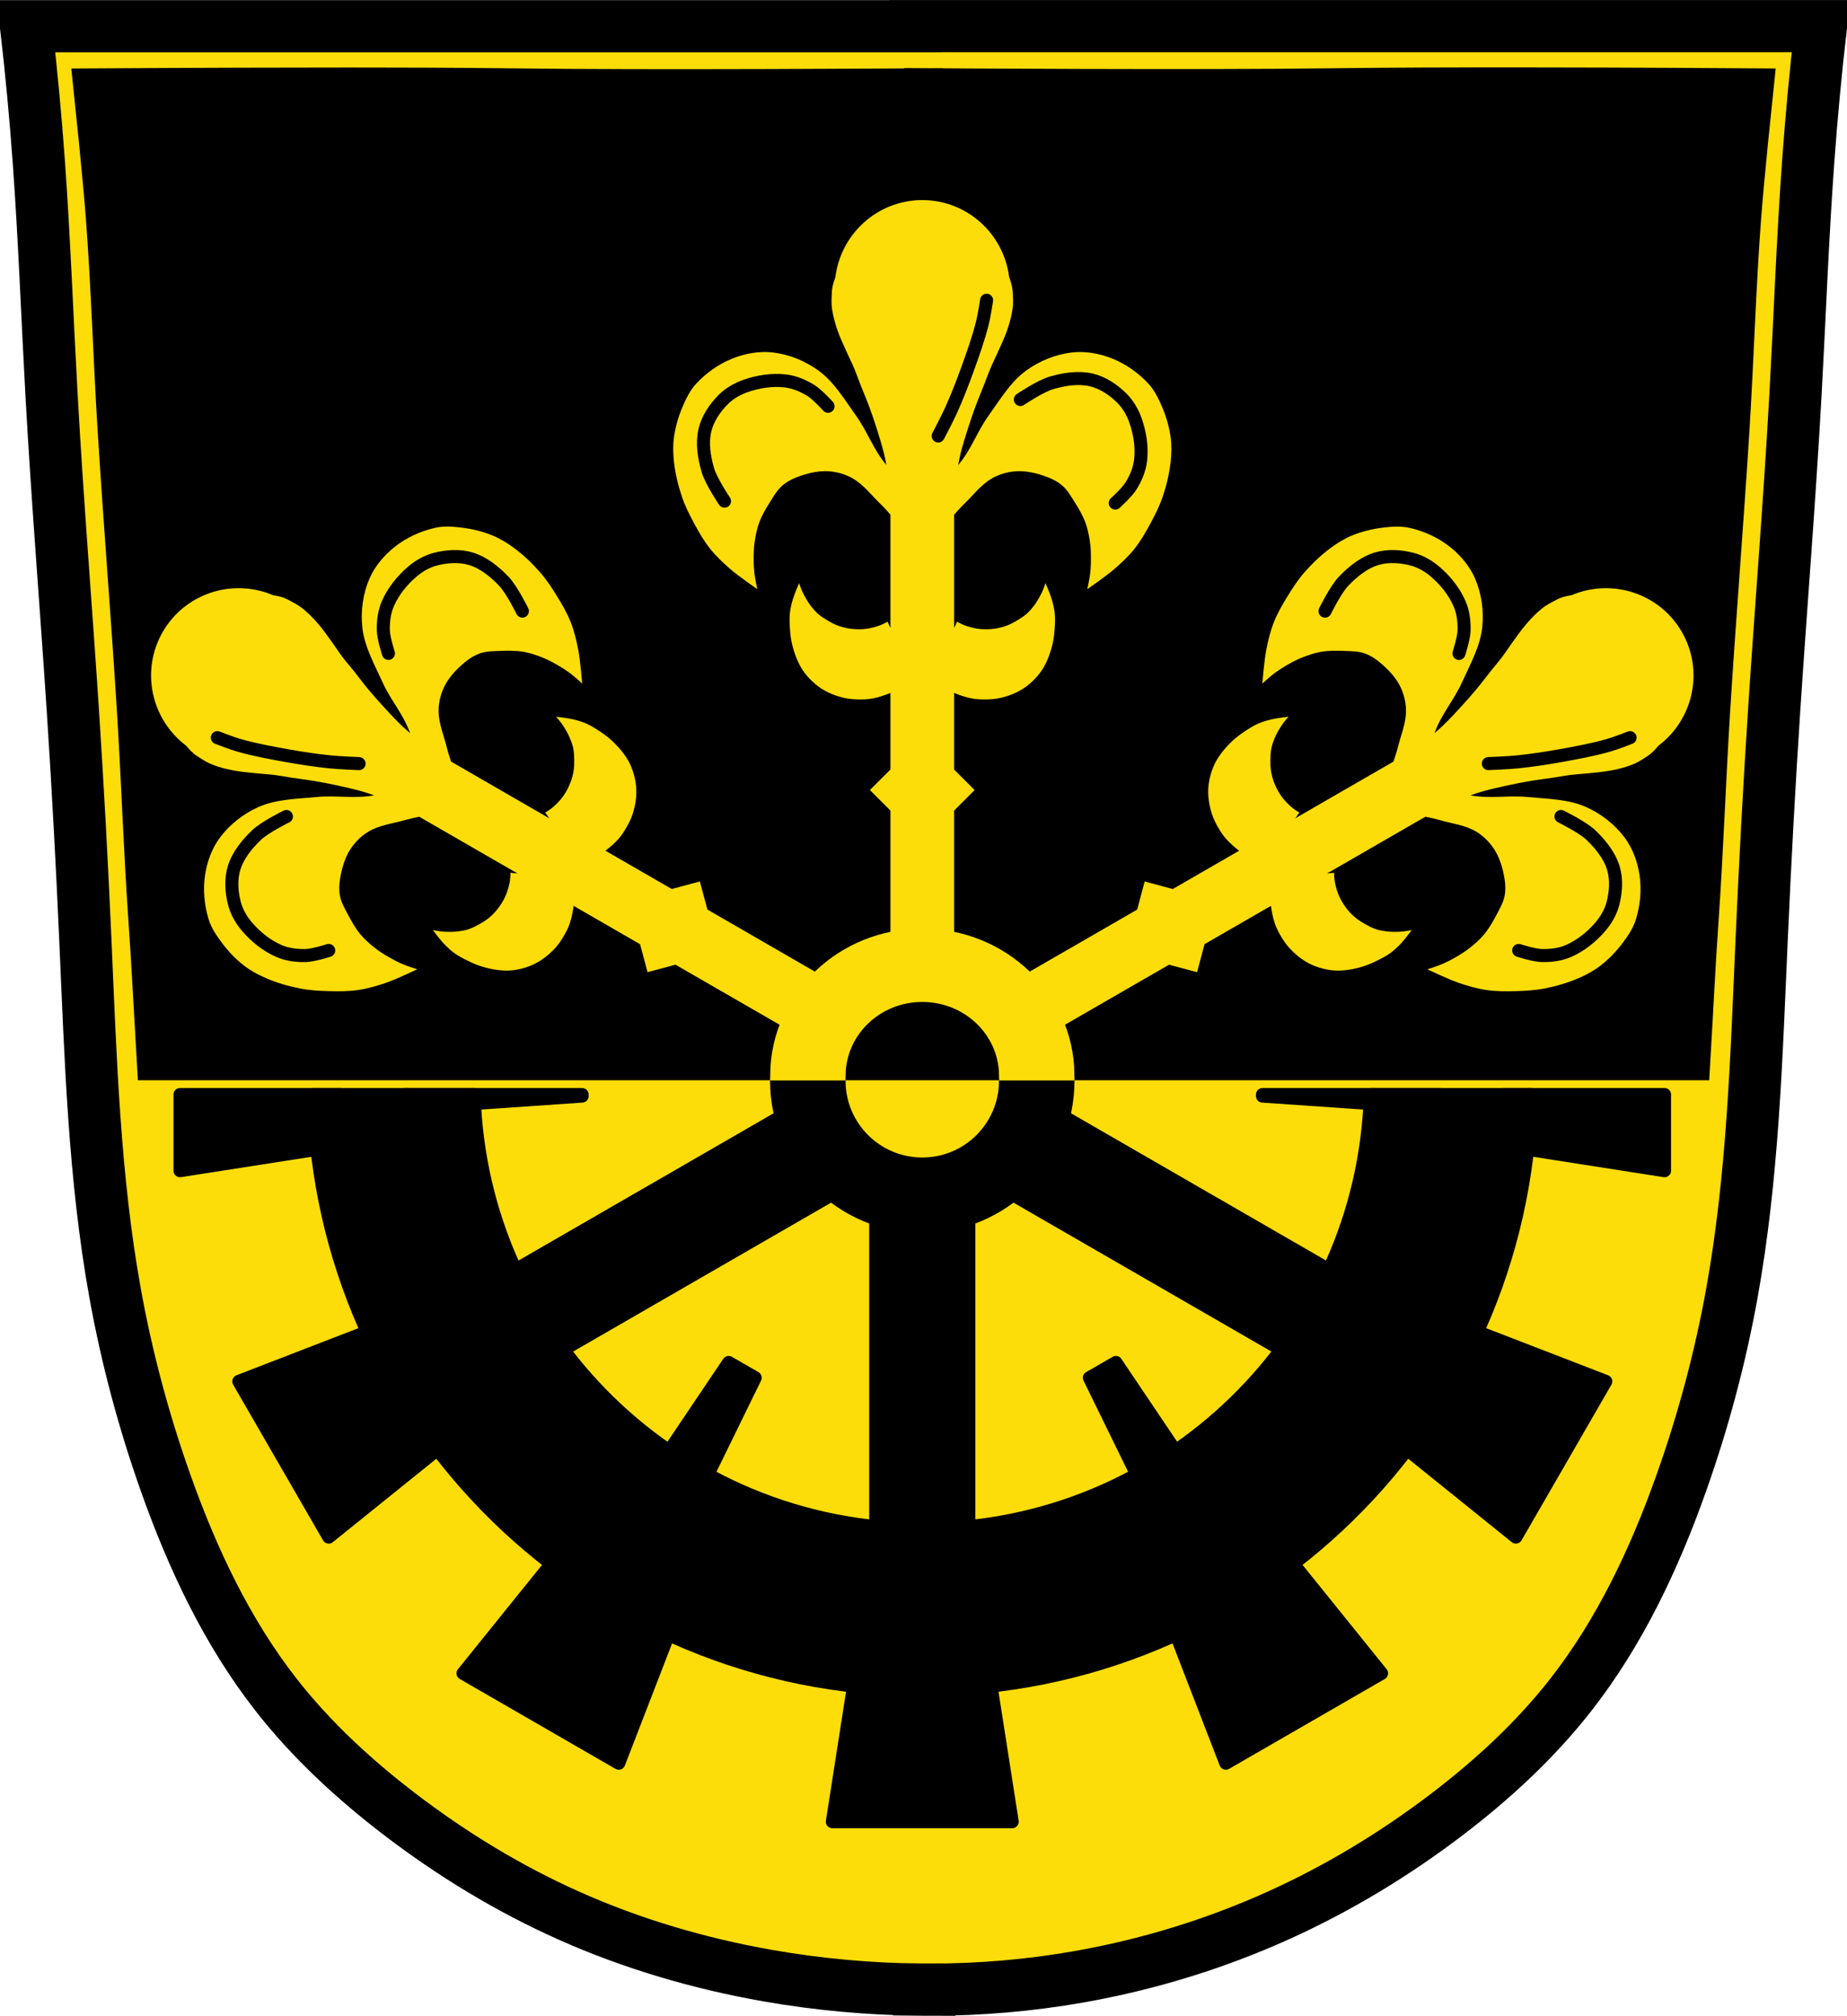
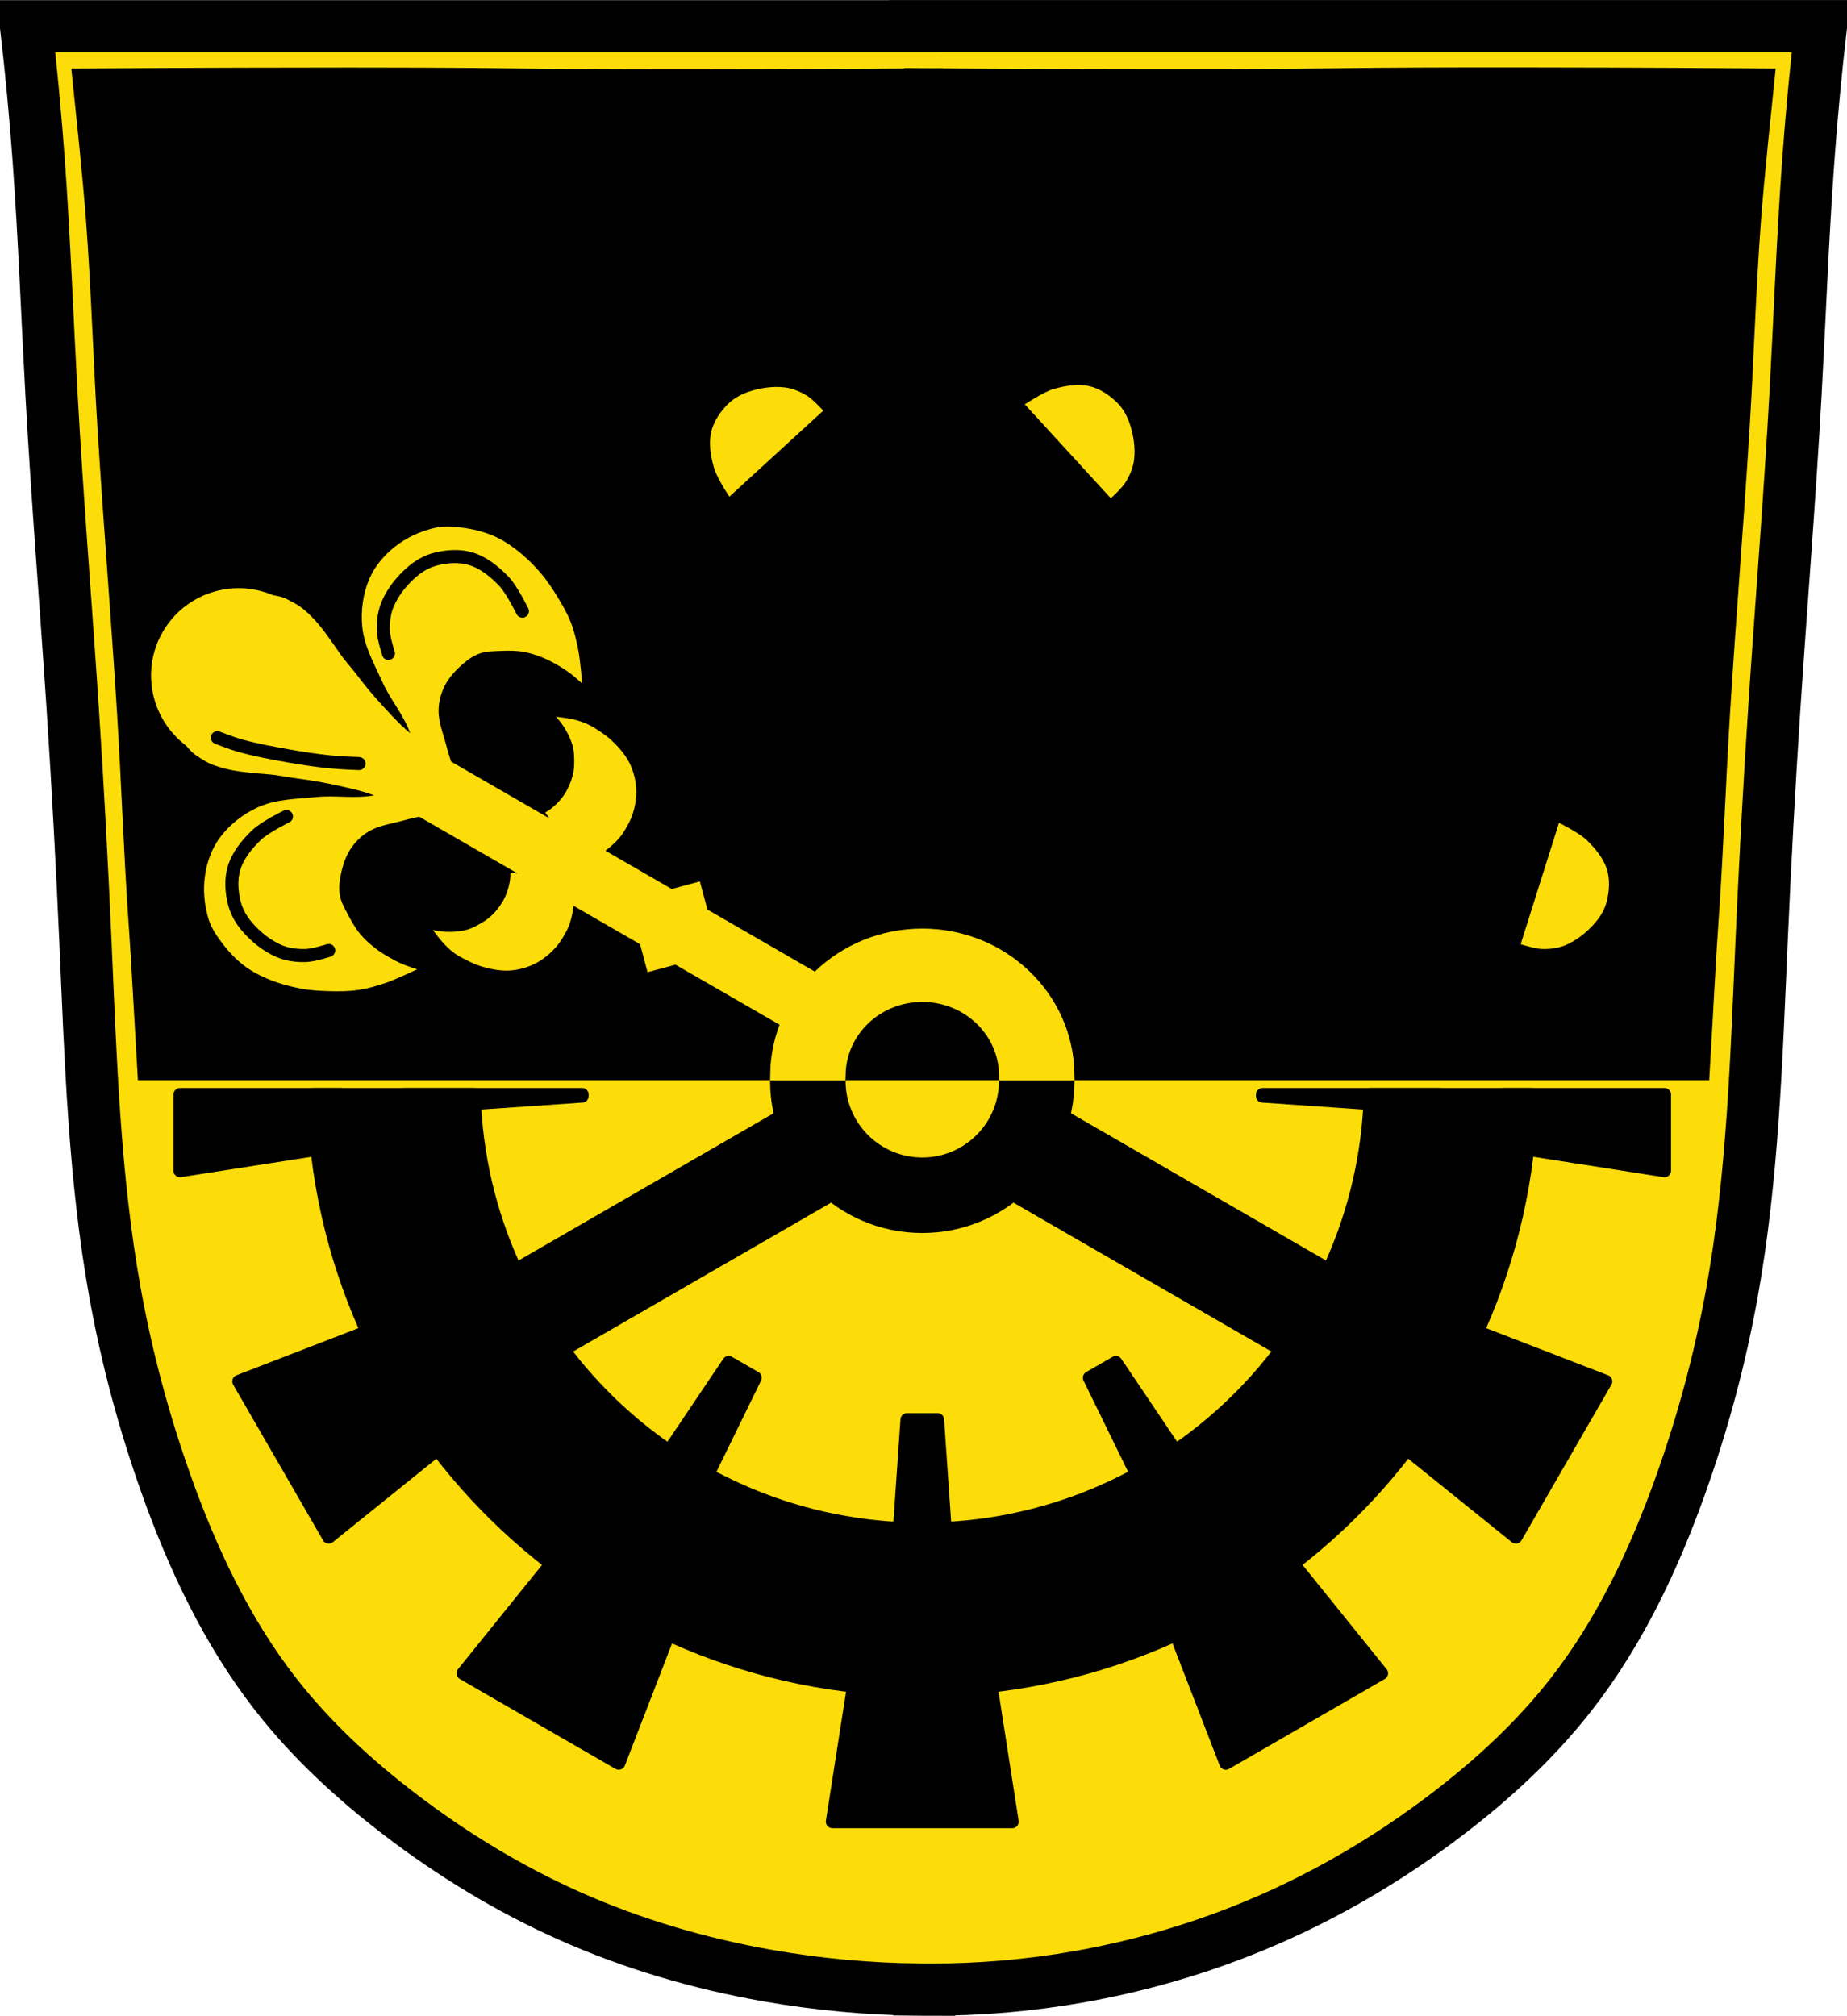
<svg xmlns="http://www.w3.org/2000/svg" xmlns:ns1="http://sodipodi.sourceforge.net/DTD/sodipodi-0.dtd" xmlns:ns2="http://www.inkscape.org/namespaces/inkscape" viewBox="0 0 707.78 772.55" version="1.1" id="svg1019" ns1:docname="Wappen_von_Gundelsheim_(Oberfranken).svg" ns2:version="0.92.5 (2060ec1f9f, 2020-04-08)">
  <defs id="defs1023" />
  <ns1:namedview pagecolor="#ffffff" bordercolor="#666666" borderopacity="1" objecttolerance="10" gridtolerance="10" guidetolerance="10" ns2:pageopacity="0" ns2:pageshadow="2" ns2:window-width="1920" ns2:window-height="1046" id="namedview1021" showgrid="false" ns2:zoom="1.026497" ns2:cx="353.89063" ns2:cy="386.27508" ns2:window-x="-11" ns2:window-y="-11" ns2:window-maximized="1" ns2:current-layer="svg1019" />
  <path d="m 10.819,8.98 685.21,2.679 -13.396,255.87 -10.05,170.8 -18.08,111.19 -30.14,72.34 -46.22,57.6 -77.03,52.24 -83.73,27.462 -81.72,4.02 -79.04,-16.745 -61.62,-24.783 -59.61,-40.19 -45.547,-51.575 -30.14,-79.04 -21.434,-101.14 -6.698,-115.21 -12.06,-212.33 z" id="path921" ns2:connector-curvature="0" style="fill:#fcdd09;stroke:#000000" />
  <path style="fill:none;stroke:#000000;stroke-width:20" d="M 350.76 10.01 L 350.76 10.047 L 182.133 10.047 L 10.002 10.047 C 11.994 27.332 13.617 44.659 14.873 62.012 C 17.026 91.742 18.097 121.551 19.746 151.322 C 21.966 191.412 25.235 231.432 27.865 271.492 C 29.819 301.242 31.419 331.016 32.736 360.803 C 34.729 405.883 36.094 451.172 44.104 495.582 C 48.581 520.422 55.136 544.883 63.592 568.662 C 73.832 597.464 87.021 625.524 105.861 649.594 C 119.426 666.923 135.74 681.963 153.221 695.326 C 173.226 710.618 194.872 723.815 217.861 734.09 C 242.182 744.962 267.942 752.528 294.182 757.139 C 313.343 760.506 332.778 762.286 352.23 762.498 L 352.23 762.51 C 352.697 762.516 353.164 762.507 353.631 762.512 C 354.447 762.517 355.264 762.539 356.08 762.539 L 356.08 762.518 C 375.283 762.555 394.488 760.922 413.4 757.596 C 439.752 752.96 465.54 745.071 489.92 734.053 C 512.864 723.684 534.542 710.558 554.561 695.289 C 572.057 681.944 588.36 666.89 601.92 649.557 C 620.751 625.477 633.949 597.427 644.189 568.625 C 652.647 544.847 659.201 520.385 663.678 495.545 C 671.688 451.135 673.052 405.846 675.045 360.766 C 676.362 330.979 677.962 301.205 679.916 271.455 C 682.546 231.395 685.815 191.375 688.035 151.285 C 689.684 121.514 690.753 91.705 692.906 61.975 C 694.162 44.622 695.787 27.295 697.779 10.01 L 525.648 10.01 L 350.76 10.01 z " id="path923" />
  <path style="stroke:#000000;stroke-width:20.073" d="m 584.32,35.865 c -26.231,-0.021 -53.321,0.061 -72.871,0.334 -52.141,0.729 -154.908,0 -154.908,0 l -2.235,367.766 h 291.211 c 1.004,-16.876 1.772,-33.766 2.959,-50.604 1.894,-26.895 2.803,-53.864 4.47,-80.771 2.244,-36.231 5.216,-72.394 7.461,-108.625 1.666,-26.91 2.417,-53.883 4.439,-80.771 1.18,-15.687 4.47,-46.984 4.47,-46.984 0,0 -41.283,-0.298 -84.988,-0.334 z m -460.824,0.059 c -43.708,0.036 -85.03,0.305 -85.03,0.305 0,0 3.29,31.297 4.47,46.984 2.025,26.885 2.803,53.864 4.47,80.771 2.244,36.231 5.216,72.422 7.461,108.662 1.666,26.91 2.545,53.845 4.439,80.742 1.185,16.821 1.987,33.715 2.991,50.574 H 353.759 L 351.272,36.236 c 0,0 -102.768,0.729 -154.908,0 -19.552,-0.273 -46.65,-0.325 -72.871,-0.305 z" id="path931" ns2:connector-curvature="0" />
  <path style="stroke:#000000;stroke-width:5;stroke-linecap:round;stroke-linejoin:round" ns2:connector-curvature="0" id="path941" d="M 169.1,41.885 V 403.959 H 492.01 V 41.885 Z" />
  <path style="stroke:#000000;stroke-width:5;stroke-linecap:round;stroke-linejoin:round" ns2:connector-curvature="0" id="path945" d="m 120.07,419.47 c 2.804,126.49 106.18,228.16 233.34,228.16 127.16,0 230.57,-101.67 233.37,-228.16 H 525.12 C 522.346,511.93 446.53,586 353.4,586 260.27,586 184.46,511.93 181.68,419.47 h -61.62 z" />
  <path style="stroke:#000000;stroke-width:5;stroke-linecap:round;stroke-linejoin:round" ns2:connector-curvature="0" id="path947" d="m 353.42,358.38 c -30.838,0 -55.826,24.988 -55.826,55.826 0,30.838 24.988,55.826 55.826,55.826 30.838,0 55.826,-24.988 55.826,-55.826 0,-30.838 -24.988,-55.826 -55.826,-55.826 z m 0,23.929 c 17.623,0 31.896,14.274 31.896,31.896 0,17.623 -14.274,31.896 -31.896,31.896 -17.623,0 -31.896,-14.274 -31.896,-31.896 0,-17.623 14.274,-31.896 31.896,-31.896 z" />
-   <path style="stroke:#000000;stroke-width:5;stroke-linecap:round;stroke-linejoin:round" ns2:connector-curvature="0" id="path949" d="m 335.58,454.05 h 35.682 V 604.08 H 335.58 Z" />
  <path style="stroke:#000000;stroke-width:5;stroke-linecap:round;stroke-linejoin:round" ns2:connector-curvature="0" id="path951" d="m 383.751,455.35 17.841,-30.902 129.922,75.01 -17.841,30.902 z" />
  <path style="stroke:#000000;stroke-width:5;stroke-linecap:round;stroke-linejoin:round" ns2:connector-curvature="0" id="path953" d="m 323.1,455.347 -17.841,-30.902 -129.93,75.015 17.841,30.902 z" />
  <path style="stroke:#000000;stroke-width:5;stroke-linecap:round;stroke-linejoin:round" ns2:connector-curvature="0" id="path955" d="m 347.56,544.07 -4.695,68.12 h 8.365 l -7.483,24.328 h -15.166 l -9.617,61.63 h 68.914 l -9.617,-61.63 h -20.999 l -2.675,-24.328 h 9.39 l -4.695,-68.12 h -11.723 z" />
  <path style="stroke:#000000;stroke-width:5;stroke-linecap:round;stroke-linejoin:round" ns2:connector-curvature="0" id="path957" d="m 417.46,528.01 29.993,61.34 7.245,-4.183 5.683,24.81 -13.13,7.583 22.486,58.18 59.681,-34.457 -39.14,-48.565 -18.19,10.499 -14.48,-19.731 8.132,-4.695 -38.12,-56.644 -10.152,5.861 z" />
  <path style="stroke:#000000;stroke-width:5;stroke-linecap:round;stroke-linejoin:round" ns2:connector-curvature="0" id="path959" d="m 289.39,528.01 -29.993,61.34 -7.245,-4.183 -5.683,24.81 13.13,7.583 -22.486,58.18 -59.681,-34.457 39.14,-48.565 18.19,10.499 14.48,-19.731 -8.132,-4.695 38.12,-56.644 10.152,5.861 z" />
  <path style="stroke:#000000;stroke-width:5;stroke-linecap:round;stroke-linejoin:round" ns2:connector-curvature="0" id="path961" d="m 461.75,487.29 56.644,38.12 4.183,-7.245 17.327,18.644 -7.583,13.13 48.565,39.14 34.457,-59.681 -58.18,-22.486 -10.499,18.19 -22.406,-9.848 4.695,-8.132 -61.34,-29.993 -5.861,10.152 z" />
  <path style="stroke:#000000;stroke-width:5;stroke-linecap:round;stroke-linejoin:round" ns2:connector-curvature="0" id="path963" d="m 245.1,487.29 -56.644,38.12 -4.183,-7.245 -17.327,18.644 7.583,13.13 -48.565,39.14 -34.457,-59.681 58.18,-22.486 10.499,18.19 22.406,-9.848 -4.695,-8.132 61.34,-29.993 5.861,10.152 z" />
  <path style="stroke:#000000;stroke-width:5;stroke-linecap:round;stroke-linejoin:round" ns2:connector-curvature="0" id="path965" d="m 68.98,419.47 v 29.19 l 61.66,-9.625 V 419.472 H 68.98 Z m 85.969,0 v 5.281 l 68.12,-4.688 v -0.594 h -68.12 z" />
  <path style="stroke:#000000;stroke-width:5;stroke-linecap:round;stroke-linejoin:round" ns2:connector-curvature="0" id="path967" d="m 483.79,419.47 v 0.594 l 68.09,4.688 v -5.281 h -68.09 z m 92.44,0 v 19.563 l 61.62,9.625 v -29.19 h -61.62 z" />
  <path d="m 353.42,358.38 c -30.586,0 -55.38,23.76 -55.781,53.2 h 23.906 c 0.396,-16.685 14.502,-30.09 31.875,-30.09 17.373,0 31.51,13.402 31.906,30.09 h 23.906 c -0.403,-29.445 -25.23,-53.2 -55.813,-53.2 z" id="path973" ns2:connector-curvature="0" style="fill:#fcdd09;stroke:#fcdd09;stroke-width:5;stroke-linecap:round;stroke-opacity:1" />
-   <path style="fill:#fcdd09;stroke-width:0.881" ns2:connector-curvature="0" id="path975" d="m 534.935,201.813 c -1.78,0.03 -3.561,0.223 -5.315,0.441 -3.912,0.487 -7.811,1.45 -11.458,2.947 -2.965,1.217 -5.717,2.91 -8.29,4.82 -3.64,2.701 -6.986,5.87 -9.971,9.282 -2.463,2.816 -4.514,5.957 -6.473,9.144 -1.968,3.201 -3.878,6.476 -5.261,9.971 -1.346,3.402 -2.221,7.013 -2.92,10.603 -0.829,4.269 -1.515,12.946 -1.515,12.946 0,0 2.857,-2.611 4.407,-3.773 1.629,-1.222 3.357,-2.344 5.123,-3.361 1.802,-1.036 3.633,-2.013 5.564,-2.782 2.415,-0.962 4.928,-1.831 7.492,-2.259 2.875,-0.479 5.819,-0.449 8.731,-0.331 2.662,0.108 5.421,0.076 7.932,0.964 2.468,0.873 4.672,2.431 6.638,4.159 2.681,2.357 5.22,5.078 6.831,8.263 1.443,2.853 2.294,6.113 2.341,9.31 0.073,4.976 -2.046,9.73 -3.222,14.57 -0.38,1.561 -0.984,3.336 -1.598,5.151 l -37.624,21.731 1.598,-2.231 c -0.041,-0.022 -0.098,-0.033 -0.137,-0.056 -1.163,-0.641 -2.254,-1.425 -3.251,-2.314 -1.357,-1.21 -2.619,-2.554 -3.663,-4.049 -1.062,-1.52 -1.907,-3.18 -2.589,-4.903 -0.576,-1.458 -0.985,-2.976 -1.239,-4.517 -0.228,-1.378 -0.264,-2.796 -0.248,-4.187 0.018,-1.544 0.078,-3.122 0.386,-4.627 0.279,-1.367 0.762,-2.686 1.295,-3.966 0.428,-1.029 0.962,-2.011 1.515,-2.975 0.543,-0.945 1.12,-1.85 1.763,-2.727 0.611,-0.833 1.983,-2.369 1.983,-2.369 0,0 -4.27,0.475 -6.363,0.964 -1.793,0.42 -3.608,0.938 -5.288,1.68 -1.772,0.783 -3.402,1.819 -5.013,2.892 -1.623,1.081 -3.221,2.227 -4.655,3.552 -1.759,1.627 -3.381,3.424 -4.793,5.371 -1.004,1.385 -1.887,2.852 -2.561,4.433 -0.824,1.932 -1.446,4 -1.79,6.087 -0.301,1.83 -0.39,3.73 -0.248,5.591 0.171,2.245 0.66,4.484 1.349,6.638 0.524,1.635 1.255,3.181 2.093,4.683 0.94,1.684 1.97,3.353 3.251,4.793 1.529,1.72 3.257,3.268 5.095,4.655 l -25.423,14.68 -10.77,-2.892 -2.864,10.77 -42.72,24.651 12.202,21.126 42.72,-24.651 10.742,2.864 2.864,-10.742 25.45,-14.68 c 0.281,2.285 0.762,4.563 1.488,6.748 0.606,1.828 1.518,3.552 2.507,5.205 0.881,1.476 1.876,2.888 3.03,4.159 1.52,1.674 3.209,3.191 5.068,4.462 1.541,1.053 3.223,1.936 4.958,2.589 1.98,0.747 4.084,1.262 6.17,1.515 1.707,0.207 3.422,0.177 5.123,0 2.392,-0.249 4.762,-0.777 7.051,-1.488 1.865,-0.579 3.651,-1.393 5.398,-2.259 1.735,-0.858 3.45,-1.75 5.013,-2.892 1.483,-1.084 2.844,-2.375 4.104,-3.719 1.47,-1.567 4.022,-5.041 4.022,-5.041 0,0 -2.031,0.411 -3.058,0.524 -1.081,0.118 -2.16,0.167 -3.251,0.166 -1.111,-0.003 -2.227,-0.022 -3.333,-0.166 -1.375,-0.179 -2.753,-0.412 -4.076,-0.854 -1.457,-0.487 -2.84,-1.227 -4.187,-1.983 -1.213,-0.681 -2.419,-1.427 -3.498,-2.314 -1.207,-0.992 -2.331,-2.105 -3.305,-3.332 -1.151,-1.452 -2.162,-3.031 -2.947,-4.71 -0.772,-1.652 -1.311,-3.398 -1.68,-5.178 -0.271,-1.306 -0.412,-2.639 -0.386,-3.966 0,-0.046 0.026,-0.092 0.027,-0.137 l -2.727,0.248 37.652,-21.731 c 1.871,0.375 3.697,0.762 5.234,1.212 4.776,1.399 9.967,1.938 14.243,4.49 2.745,1.639 5.109,4.017 6.858,6.693 1.953,2.988 3.072,6.526 3.773,10.026 0.514,2.567 0.754,5.276 0.276,7.85 -0.487,2.619 -1.903,4.996 -3.14,7.354 -1.354,2.582 -2.802,5.131 -4.655,7.382 -1.653,2.007 -3.634,3.733 -5.674,5.341 -1.631,1.288 -3.408,2.401 -5.205,3.443 -1.762,1.022 -3.58,1.955 -5.454,2.754 -1.78,0.761 -5.481,1.928 -5.481,1.928 0,0 7.87,3.763 11.981,5.178 3.459,1.191 6.985,2.219 10.603,2.754 3.718,0.55 7.508,0.545 11.265,0.441 3.74,-0.103 7.512,-0.322 11.183,-1.047 4.451,-0.879 8.84,-2.165 13,-3.966 2.941,-1.274 5.809,-2.834 8.346,-4.793 3.12,-2.411 5.912,-5.315 8.29,-8.456 2.13,-2.818 4.188,-5.825 5.234,-9.2 1.679,-5.42 2.236,-11.355 1.405,-16.967 -0.758,-5.116 -2.62,-10.25 -5.702,-14.405 -3.736,-5.037 -9.012,-9.142 -14.736,-11.706 -6.877,-3.08 -14.785,-3.106 -22.282,-3.856 -7.33,-0.733 -14.511,0.731 -22.087,-0.634 1.403,-0.489 2.811,-0.993 4.242,-1.405 3.343,-0.961 6.737,-1.706 10.136,-2.451 2.775,-0.608 5.572,-1.147 8.373,-1.625 3.008,-0.514 6.017,-0.859 9.034,-1.322 2.062,-0.316 4.128,-0.729 6.196,-0.992 2.257,-0.286 4.54,-0.396 6.803,-0.634 2.911,-0.306 5.823,-0.527 8.704,-1.047 2.09,-0.376 4.172,-0.851 6.196,-1.488 1.284,-0.403 2.56,-0.88 3.773,-1.46 1.013,-0.484 1.973,-1.078 2.92,-1.68 0.978,-0.621 1.953,-1.233 2.837,-1.983 0.984,-0.835 1.868,-1.795 2.7,-2.782 0.06,-0.071 0.134,-0.149 0.193,-0.22 13.375,-10.102 17.45,-28.759 8.893,-43.575 -8.553,-14.815 -26.76,-20.606 -42.196,-14.075 -0.092,0.015 -0.184,0.039 -0.276,0.056 -1.274,0.222 -2.529,0.472 -3.746,0.909 -1.09,0.39 -2.116,0.974 -3.14,1.515 -0.992,0.524 -1.995,1.045 -2.92,1.68 -1.109,0.761 -2.149,1.623 -3.14,2.534 -1.564,1.436 -3.008,3.006 -4.38,4.627 -1.89,2.234 -3.568,4.655 -5.288,7.024 -1.338,1.841 -2.562,3.779 -3.939,5.591 -1.262,1.661 -2.634,3.22 -3.939,4.848 -1.909,2.381 -3.725,4.841 -5.674,7.189 -1.815,2.187 -3.704,4.318 -5.619,6.417 -2.344,2.571 -4.685,5.105 -7.189,7.519 -1.078,1.04 -2.206,2.017 -3.333,3.002 2.605,-7.258 7.487,-12.723 10.522,-19.443 3.1,-6.868 7.025,-13.74 7.795,-21.232 0.641,-6.238 -0.26,-12.837 -2.754,-18.588 -2.057,-4.745 -5.588,-8.932 -9.641,-12.146 -4.442,-3.526 -9.864,-6.015 -15.397,-7.271 -1.722,-0.391 -3.508,-0.526 -5.288,-0.496" />
-   <path style="fill:#fcdd09;stroke-width:0.881" ns2:connector-curvature="0" id="path977" d="m 353.424,76.683 c -17.107,0 -31.238,12.892 -33.299,29.526 -0.033,0.087 -0.051,0.16 -0.083,0.248 -0.445,1.215 -0.843,2.474 -1.074,3.746 -0.207,1.14 -0.232,2.285 -0.276,3.443 -0.042,1.121 -0.087,2.241 0,3.361 0.104,1.341 0.34,2.68 0.634,3.994 0.462,2.072 1.072,4.116 1.79,6.115 0.991,2.753 2.28,5.396 3.471,8.07 0.925,2.079 1.957,4.127 2.837,6.223 0.807,1.924 1.474,3.895 2.231,5.839 1.108,2.844 2.329,5.621 3.388,8.483 0.986,2.662 1.921,5.39 2.782,8.098 1.054,3.316 2.08,6.623 2.92,9.998 0.363,1.461 0.645,2.932 0.937,4.407 -4.995,-5.889 -7.285,-12.872 -11.595,-18.867 -4.398,-6.119 -8.381,-12.965 -14.488,-17.38 -5.082,-3.674 -11.26,-6.196 -17.49,-6.914 -5.138,-0.591 -10.532,0.384 -15.341,2.286 -5.276,2.086 -10.139,5.532 -13.992,9.695 -2.399,2.592 -3.969,5.89 -5.341,9.144 -1.534,3.632 -2.641,7.495 -3.168,11.403 -0.428,3.176 -0.339,6.429 0.027,9.612 0.519,4.503 1.594,8.957 3.058,13.247 1.207,3.543 2.901,6.9 4.683,10.191 1.788,3.305 3.669,6.613 6.005,9.558 2.273,2.866 4.951,5.395 7.712,7.795 3.281,2.852 10.466,7.795 10.466,7.795 0,0 -0.843,-3.778 -1.074,-5.702 -0.244,-2.022 -0.334,-4.078 -0.331,-6.115 0.004,-2.077 0.059,-4.169 0.358,-6.223 0.375,-2.572 0.879,-5.14 1.79,-7.575 1.022,-2.73 2.518,-5.277 4.076,-7.739 1.424,-2.251 2.768,-4.66 4.793,-6.39 1.99,-1.7 4.462,-2.852 6.941,-3.691 3.382,-1.143 6.985,-1.96 10.549,-1.763 3.191,0.177 6.435,1.059 9.227,2.617 4.346,2.425 7.418,6.644 11.017,10.081 1.163,1.11 2.398,2.5 3.663,3.939 v 43.461 l -1.129,-2.479 c -0.039,0.024 -0.07,0.059 -0.11,0.083 -1.136,0.687 -2.368,1.234 -3.636,1.653 -1.727,0.57 -3.526,0.972 -5.341,1.129 -1.846,0.16 -3.704,0.078 -5.536,-0.193 -1.55,-0.229 -3.082,-0.635 -4.544,-1.185 -1.307,-0.491 -2.55,-1.163 -3.746,-1.873 -1.328,-0.788 -2.653,-1.626 -3.801,-2.644 -1.044,-0.925 -1.94,-2.01 -2.782,-3.112 -0.677,-0.881 -1.26,-1.849 -1.818,-2.81 -0.547,-0.942 -1.05,-1.897 -1.488,-2.892 -0.416,-0.945 -1.074,-2.892 -1.074,-2.892 0,0 -1.719,3.948 -2.341,6.005 -0.533,1.762 -0.987,3.572 -1.185,5.398 -0.207,1.924 -0.124,3.853 0,5.784 0.125,1.946 0.312,3.907 0.744,5.812 0.53,2.337 1.278,4.662 2.259,6.858 0.697,1.562 1.528,3.059 2.561,4.433 1.261,1.68 2.743,3.231 4.38,4.573 1.434,1.176 3.028,2.195 4.71,3.002 2.03,0.975 4.208,1.696 6.417,2.176 1.677,0.364 3.404,0.499 5.123,0.524 1.928,0.028 3.869,-0.025 5.756,-0.413 2.255,-0.464 4.462,-1.193 6.583,-2.093 v 29.359 l -7.878,7.878 7.878,7.878 v 49.303 h 24.404 v -49.33 l 7.85,-7.85 -7.85,-7.85 v -29.385 c 2.12,0.9 4.328,1.629 6.583,2.093 1.887,0.389 3.828,0.441 5.756,0.413 1.719,-0.025 3.445,-0.159 5.123,-0.524 2.21,-0.479 4.388,-1.201 6.417,-2.176 1.683,-0.808 3.276,-1.827 4.71,-3.002 1.636,-1.341 3.117,-2.893 4.38,-4.573 1.033,-1.375 1.865,-2.873 2.561,-4.433 0.98,-2.196 1.729,-4.521 2.259,-6.858 0.431,-1.905 0.619,-3.866 0.744,-5.812 0.124,-1.931 0.207,-3.86 0,-5.785 -0.197,-1.826 -0.651,-3.637 -1.185,-5.398 -0.622,-2.056 -2.341,-6.005 -2.341,-6.005 0,0 -0.658,1.947 -1.074,2.892 -0.438,0.995 -0.94,1.95 -1.488,2.892 -0.558,0.961 -1.141,1.924 -1.818,2.81 -0.843,1.102 -1.737,2.188 -2.782,3.112 -1.15,1.018 -2.472,1.856 -3.801,2.644 -1.196,0.71 -2.439,1.382 -3.746,1.873 -1.462,0.55 -2.994,0.955 -4.544,1.185 -1.832,0.271 -3.689,0.353 -5.536,0.193 -1.817,-0.157 -3.617,-0.559 -5.341,-1.129 -1.267,-0.419 -2.5,-0.966 -3.636,-1.653 -0.04,-0.024 -0.071,-0.058 -0.11,-0.083 l -1.129,2.479 V 197.243 c 1.266,-1.439 2.5,-2.829 3.663,-3.939 3.6,-3.437 6.671,-7.656 11.017,-10.081 2.791,-1.557 6.035,-2.44 9.227,-2.617 3.561,-0.197 7.167,0.62 10.549,1.763 2.479,0.838 4.951,1.99 6.941,3.691 2.025,1.73 3.369,4.139 4.793,6.39 1.558,2.463 3.054,5.01 4.076,7.739 0.911,2.434 1.415,5.002 1.79,7.575 0.3,2.056 0.354,4.147 0.358,6.223 0.004,2.037 -0.086,4.092 -0.331,6.115 -0.232,1.923 -1.074,5.702 -1.074,5.702 0,0 7.185,-4.942 10.466,-7.795 2.761,-2.4 5.439,-4.928 7.712,-7.795 2.335,-2.945 4.216,-6.253 6.005,-9.558 1.78,-3.29 3.475,-6.65 4.683,-10.191 1.463,-4.291 2.538,-8.745 3.058,-13.247 0.368,-3.184 0.456,-6.437 0.027,-9.612 -0.527,-3.907 -1.633,-7.771 -3.168,-11.403 -1.375,-3.254 -2.944,-6.552 -5.341,-9.144 -3.853,-4.164 -8.716,-7.609 -13.992,-9.695 -4.81,-1.902 -10.203,-2.878 -15.341,-2.286 -6.231,0.717 -12.41,3.239 -17.49,6.914 -6.106,4.416 -10.089,11.261 -14.488,17.38 -4.31,5.995 -6.601,12.977 -11.595,18.867 0.284,-1.475 0.546,-2.946 0.909,-4.407 0.839,-3.376 1.893,-6.683 2.947,-9.998 0.861,-2.708 1.795,-5.433 2.782,-8.098 1.059,-2.862 2.253,-5.639 3.361,-8.483 0.757,-1.944 1.451,-3.915 2.259,-5.839 0.88,-2.099 1.912,-4.146 2.837,-6.223 1.191,-2.674 2.48,-5.315 3.471,-8.07 0.718,-1.998 1.328,-4.043 1.79,-6.115 0.293,-1.313 0.529,-2.653 0.634,-3.994 0.087,-1.118 0.048,-2.24 0,-3.361 -0.049,-1.158 -0.095,-2.303 -0.303,-3.443 -0.231,-1.269 -0.608,-2.532 -1.047,-3.746 -0.032,-0.087 -0.078,-0.16 -0.11,-0.248 -2.062,-16.634 -16.165,-29.526 -33.272,-29.526" />
  <path style="fill:#fcdd09;stroke:#000000;stroke-width:5;stroke-linecap:round" d="m 277.625,192.056 c 0,0 -5.129,-7.601 -6.384,-11.934 -1.419,-4.9 -2.284,-10.3 -1.111,-15.265 1.04,-4.401 3.762,-8.438 6.938,-11.657 2.363,-2.394 5.43,-4.157 8.604,-5.273 4.839,-1.702 10.169,-2.529 15.265,-1.943 3.431,0.395 6.767,1.806 9.713,3.608 2.57,1.571 6.661,6.106 6.661,6.106" id="path979" ns2:connector-curvature="0" />
  <path style="fill:#fcdd09;stroke:#000000;stroke-width:5;stroke-linecap:round" d="m 391.006,153.108 c 0,0 7.601,-5.129 11.934,-6.384 4.9,-1.419 10.3,-2.284 15.265,-1.111 4.401,1.04 8.438,3.762 11.657,6.938 2.394,2.363 4.157,5.43 5.273,8.604 1.702,4.839 2.529,10.169 1.943,15.265 -0.395,3.431 -1.806,6.767 -3.608,9.713 -1.571,2.57 -6.106,6.661 -6.106,6.661" id="path981" ns2:connector-curvature="0" />
  <path style="fill:#fcdd09;stroke:#000000;stroke-width:5;stroke-linecap:round" d="m 378.067,115.068 c 0,0 -0.881,5.851 -1.609,8.716 -1.549,6.126 -3.682,12.096 -5.829,18.04 -1.861,5.154 -3.861,10.265 -6.106,15.265 -1.526,3.397 -4.996,9.991 -4.996,9.991" id="path983" ns2:connector-curvature="0" />
-   <path style="fill:#fcdd09;stroke:#000000;stroke-width:5;stroke-linecap:round" d="m 507.754,234.212 c 0,0 4.018,-8.242 7.144,-11.493 3.534,-3.679 7.778,-7.13 12.665,-8.593 4.331,-1.299 9.189,-0.962 13.564,0.181 3.255,0.85 6.315,2.625 8.867,4.814 3.893,3.34 7.275,7.542 9.315,12.249 1.374,3.169 1.819,6.764 1.732,10.217 -0.076,3.011 -1.958,8.823 -1.958,8.823" id="path985" ns2:connector-curvature="0" />
  <path style="fill:#fcdd09;stroke:#000000;stroke-width:5;stroke-linecap:round" d="m 598.174,312.92 c 0,0 8.242,4.018 11.493,7.144 3.679,3.534 7.13,7.778 8.593,12.665 1.299,4.331 0.962,9.189 -0.181,13.564 -0.85,3.255 -2.625,6.315 -4.814,8.867 -3.34,3.893 -7.542,7.275 -12.249,9.315 -3.169,1.374 -6.764,1.819 -10.217,1.732 -3.011,-0.076 -8.823,-1.958 -8.823,-1.958" id="path987" ns2:connector-curvature="0" />
  <path style="fill:#fcdd09;stroke:#000000;stroke-width:5;stroke-linecap:round" d="m 624.651,282.697 c 0,0 -5.51,2.159 -8.353,2.965 -6.08,1.722 -12.316,2.859 -18.535,3.972 -5.395,0.965 -10.821,1.789 -16.273,2.344 -3.704,0.377 -11.15,0.669 -11.15,0.669" id="path989" ns2:connector-curvature="0" />
  <path style="fill:#fcdd09;stroke-width:0.881" ns2:connector-curvature="0" id="path993" d="m 170.564,201.813 c -1.331,0.04 -2.644,0.203 -3.939,0.496 -5.532,1.256 -10.925,3.745 -15.37,7.271 -4.052,3.214 -7.611,7.401 -9.668,12.146 -2.494,5.755 -3.395,12.357 -2.754,18.588 0.77,7.495 4.695,14.367 7.795,21.232 3.034,6.722 7.941,12.187 10.549,19.443 -1.127,-0.985 -2.282,-1.962 -3.361,-3.002 -2.504,-2.415 -4.844,-4.949 -7.189,-7.519 -1.914,-2.099 -3.804,-4.231 -5.619,-6.417 -1.95,-2.348 -3.737,-4.808 -5.646,-7.189 -1.305,-1.628 -2.704,-3.186 -3.966,-4.848 -1.377,-1.811 -2.601,-3.75 -3.939,-5.591 -1.72,-2.368 -3.371,-4.789 -5.261,-7.024 -1.371,-1.622 -2.843,-3.191 -4.407,-4.627 -0.991,-0.91 -2.031,-1.772 -3.14,-2.534 -0.925,-0.635 -1.928,-1.156 -2.92,-1.68 -1.024,-0.54 -2.022,-1.124 -3.112,-1.515 -1.217,-0.436 -2.499,-0.687 -3.773,-0.909 -0.092,-0.016 -0.183,-0.04 -0.276,-0.056 -15.436,-6.532 -33.642,-0.74 -42.196,14.075 -8.553,14.815 -4.478,33.47 8.893,43.575 0.059,0.071 0.133,0.149 0.193,0.22 0.832,0.987 1.716,1.947 2.7,2.782 0.881,0.75 1.886,1.362 2.864,1.983 0.947,0.602 1.88,1.196 2.892,1.68 1.214,0.58 2.49,1.057 3.773,1.46 2.025,0.635 4.107,1.111 6.196,1.488 2.88,0.519 5.792,0.74 8.704,1.047 2.263,0.238 4.573,0.347 6.831,0.634 2.069,0.263 4.107,0.675 6.17,0.992 3.017,0.463 6.053,0.808 9.061,1.322 2.801,0.479 5.598,1.016 8.373,1.625 3.399,0.745 6.793,1.49 10.136,2.451 1.431,0.412 2.811,0.916 4.214,1.405 -7.578,1.364 -14.76,-0.1 -22.087,0.634 -7.498,0.75 -15.406,0.776 -22.282,3.856 -5.724,2.564 -11,6.669 -14.736,11.706 -3.081,4.154 -4.944,9.289 -5.702,14.405 -0.831,5.612 -0.274,11.546 1.405,16.967 1.045,3.374 3.131,6.382 5.261,9.2 2.378,3.145 5.143,6.045 8.263,8.456 2.537,1.959 5.405,3.518 8.346,4.793 4.159,1.802 8.553,3.087 13,3.966 3.67,0.725 7.442,0.943 11.183,1.047 3.756,0.104 7.547,0.109 11.265,-0.441 3.619,-0.535 7.173,-1.564 10.629,-2.754 4.111,-1.415 11.954,-5.178 11.954,-5.178 0,0 -3.7,-1.168 -5.481,-1.928 -1.873,-0.799 -3.664,-1.733 -5.426,-2.754 -1.798,-1.042 -3.602,-2.156 -5.234,-3.443 -2.04,-1.61 -4.022,-3.337 -5.674,-5.341 -1.853,-2.25 -3.301,-4.8 -4.655,-7.382 -1.237,-2.359 -2.653,-4.736 -3.14,-7.354 -0.478,-2.574 -0.211,-5.283 0.303,-7.85 0.701,-3.5 1.793,-7.038 3.746,-10.026 1.75,-2.676 4.141,-5.054 6.886,-6.693 4.273,-2.552 9.463,-3.09 14.243,-4.49 1.535,-0.45 3.335,-0.837 5.205,-1.212 l 37.652,21.731 -2.7,-0.248 c 0,0.046 0,0.092 0,0.137 0.026,1.327 -0.115,2.662 -0.386,3.966 -0.369,1.78 -0.908,3.526 -1.68,5.178 -0.784,1.679 -1.796,3.258 -2.947,4.71 -0.974,1.228 -2.07,2.341 -3.278,3.332 -1.079,0.89 -2.285,1.632 -3.498,2.314 -1.347,0.756 -2.73,1.497 -4.187,1.983 -1.323,0.442 -2.729,0.675 -4.104,0.854 -1.105,0.144 -2.222,0.163 -3.333,0.166 -1.089,0.003 -2.17,-0.047 -3.251,-0.166 -1.026,-0.113 -3.058,-0.524 -3.058,-0.524 0,0 2.579,3.474 4.049,5.041 1.259,1.343 2.593,2.634 4.076,3.719 1.563,1.142 3.279,2.033 5.013,2.892 1.748,0.865 3.534,1.68 5.398,2.259 2.289,0.71 4.686,1.238 7.077,1.488 1.701,0.177 3.415,0.207 5.123,0 2.085,-0.253 4.162,-0.769 6.142,-1.515 1.735,-0.654 3.417,-1.536 4.958,-2.59 1.859,-1.27 3.575,-2.788 5.095,-4.462 1.155,-1.271 2.121,-2.683 3.002,-4.159 0.989,-1.656 1.928,-3.377 2.534,-5.205 0.725,-2.185 1.178,-4.462 1.46,-6.748 l 25.477,14.708 2.864,10.714 10.714,-2.864 42.72,24.651 12.202,-21.126 -42.694,-24.651 -2.892,-10.77 -10.77,2.892 -25.423,-14.68 c 1.839,-1.386 3.593,-2.934 5.123,-4.655 1.28,-1.439 2.283,-3.109 3.222,-4.793 0.838,-1.501 1.597,-3.047 2.121,-4.683 0.689,-2.154 1.151,-4.393 1.322,-6.638 0.142,-1.861 0.053,-3.762 -0.248,-5.591 -0.344,-2.088 -0.939,-4.155 -1.763,-6.087 -0.674,-1.582 -1.557,-3.05 -2.561,-4.433 -1.412,-1.947 -3.06,-3.744 -4.82,-5.371 -1.434,-1.326 -3.032,-2.471 -4.655,-3.552 -1.61,-1.073 -3.243,-2.109 -5.013,-2.892 -1.68,-0.743 -3.468,-1.261 -5.261,-1.68 -2.092,-0.489 -6.39,-0.964 -6.39,-0.964 0,0 1.372,1.536 1.983,2.369 0.643,0.876 1.22,1.78 1.763,2.727 0.554,0.963 1.087,1.945 1.515,2.975 0.533,1.281 1.044,2.599 1.322,3.966 0.307,1.505 0.368,3.083 0.386,4.627 0.017,1.391 -0.019,2.809 -0.248,4.187 -0.256,1.542 -0.69,3.059 -1.267,4.517 -0.681,1.722 -1.527,3.384 -2.59,4.903 -1.044,1.495 -2.307,2.839 -3.663,4.049 -0.996,0.89 -2.087,1.673 -3.251,2.314 -0.04,0.022 -0.07,0.034 -0.11,0.056 l 1.57,2.231 -37.624,-21.731 c -0.613,-1.815 -1.19,-3.59 -1.57,-5.151 -1.177,-4.836 -3.295,-9.594 -3.222,-14.57 0.047,-3.197 0.898,-6.457 2.341,-9.31 1.611,-3.185 4.122,-5.906 6.803,-8.263 1.965,-1.728 4.17,-3.286 6.638,-4.159 2.511,-0.89 5.297,-0.856 7.959,-0.964 2.912,-0.118 5.856,-0.149 8.731,0.331 2.564,0.427 5.049,1.297 7.464,2.259 1.93,0.769 3.763,1.746 5.564,2.782 1.763,1.015 3.494,2.138 5.123,3.361 1.549,1.163 4.407,3.773 4.407,3.773 0,0 -0.685,-8.677 -1.515,-12.946 -0.698,-3.592 -1.546,-7.203 -2.892,-10.603 -1.383,-3.495 -3.293,-6.769 -5.261,-9.971 -1.959,-3.187 -4.037,-6.328 -6.5,-9.144 -2.984,-3.412 -6.303,-6.58 -9.943,-9.282 -2.574,-1.91 -5.353,-3.603 -8.318,-4.82 -3.647,-1.497 -7.545,-2.46 -11.458,-2.947 -2.191,-0.272 -4.451,-0.507 -6.666,-0.441" />
  <path style="fill:#fcdd09;stroke:#000000;stroke-width:5;stroke-linecap:round" d="m 200.179,234.212 c 0,0 -4.018,-8.242 -7.144,-11.493 -3.534,-3.679 -7.778,-7.13 -12.665,-8.593 -4.331,-1.299 -9.189,-0.962 -13.564,0.181 -3.255,0.85 -6.315,2.625 -8.867,4.814 -3.893,3.34 -7.275,7.542 -9.315,12.249 -1.374,3.169 -1.819,6.764 -1.732,10.217 0.076,3.011 1.958,8.823 1.958,8.823" id="path995" ns2:connector-curvature="0" />
  <path style="fill:#fcdd09;stroke:#000000;stroke-width:5;stroke-linecap:round" d="m 109.758,312.92 c 0,0 -8.242,4.018 -11.493,7.144 -3.679,3.534 -7.13,7.778 -8.593,12.665 -1.299,4.331 -0.962,9.189 0.181,13.564 0.85,3.255 2.625,6.315 4.814,8.867 3.34,3.893 7.542,7.275 12.249,9.315 3.169,1.374 6.764,1.819 10.217,1.732 3.011,-0.076 8.823,-1.958 8.823,-1.958" id="path997" ns2:connector-curvature="0" />
  <path style="fill:#fcdd09;stroke:#000000;stroke-width:5;stroke-linecap:round" d="m 83.281,282.697 c 0,0 5.51,2.159 8.353,2.965 6.08,1.722 12.316,2.859 18.535,3.972 5.395,0.965 10.821,1.789 16.273,2.344 3.704,0.377 11.15,0.669 11.15,0.669" id="path999" ns2:connector-curvature="0" />
</svg>